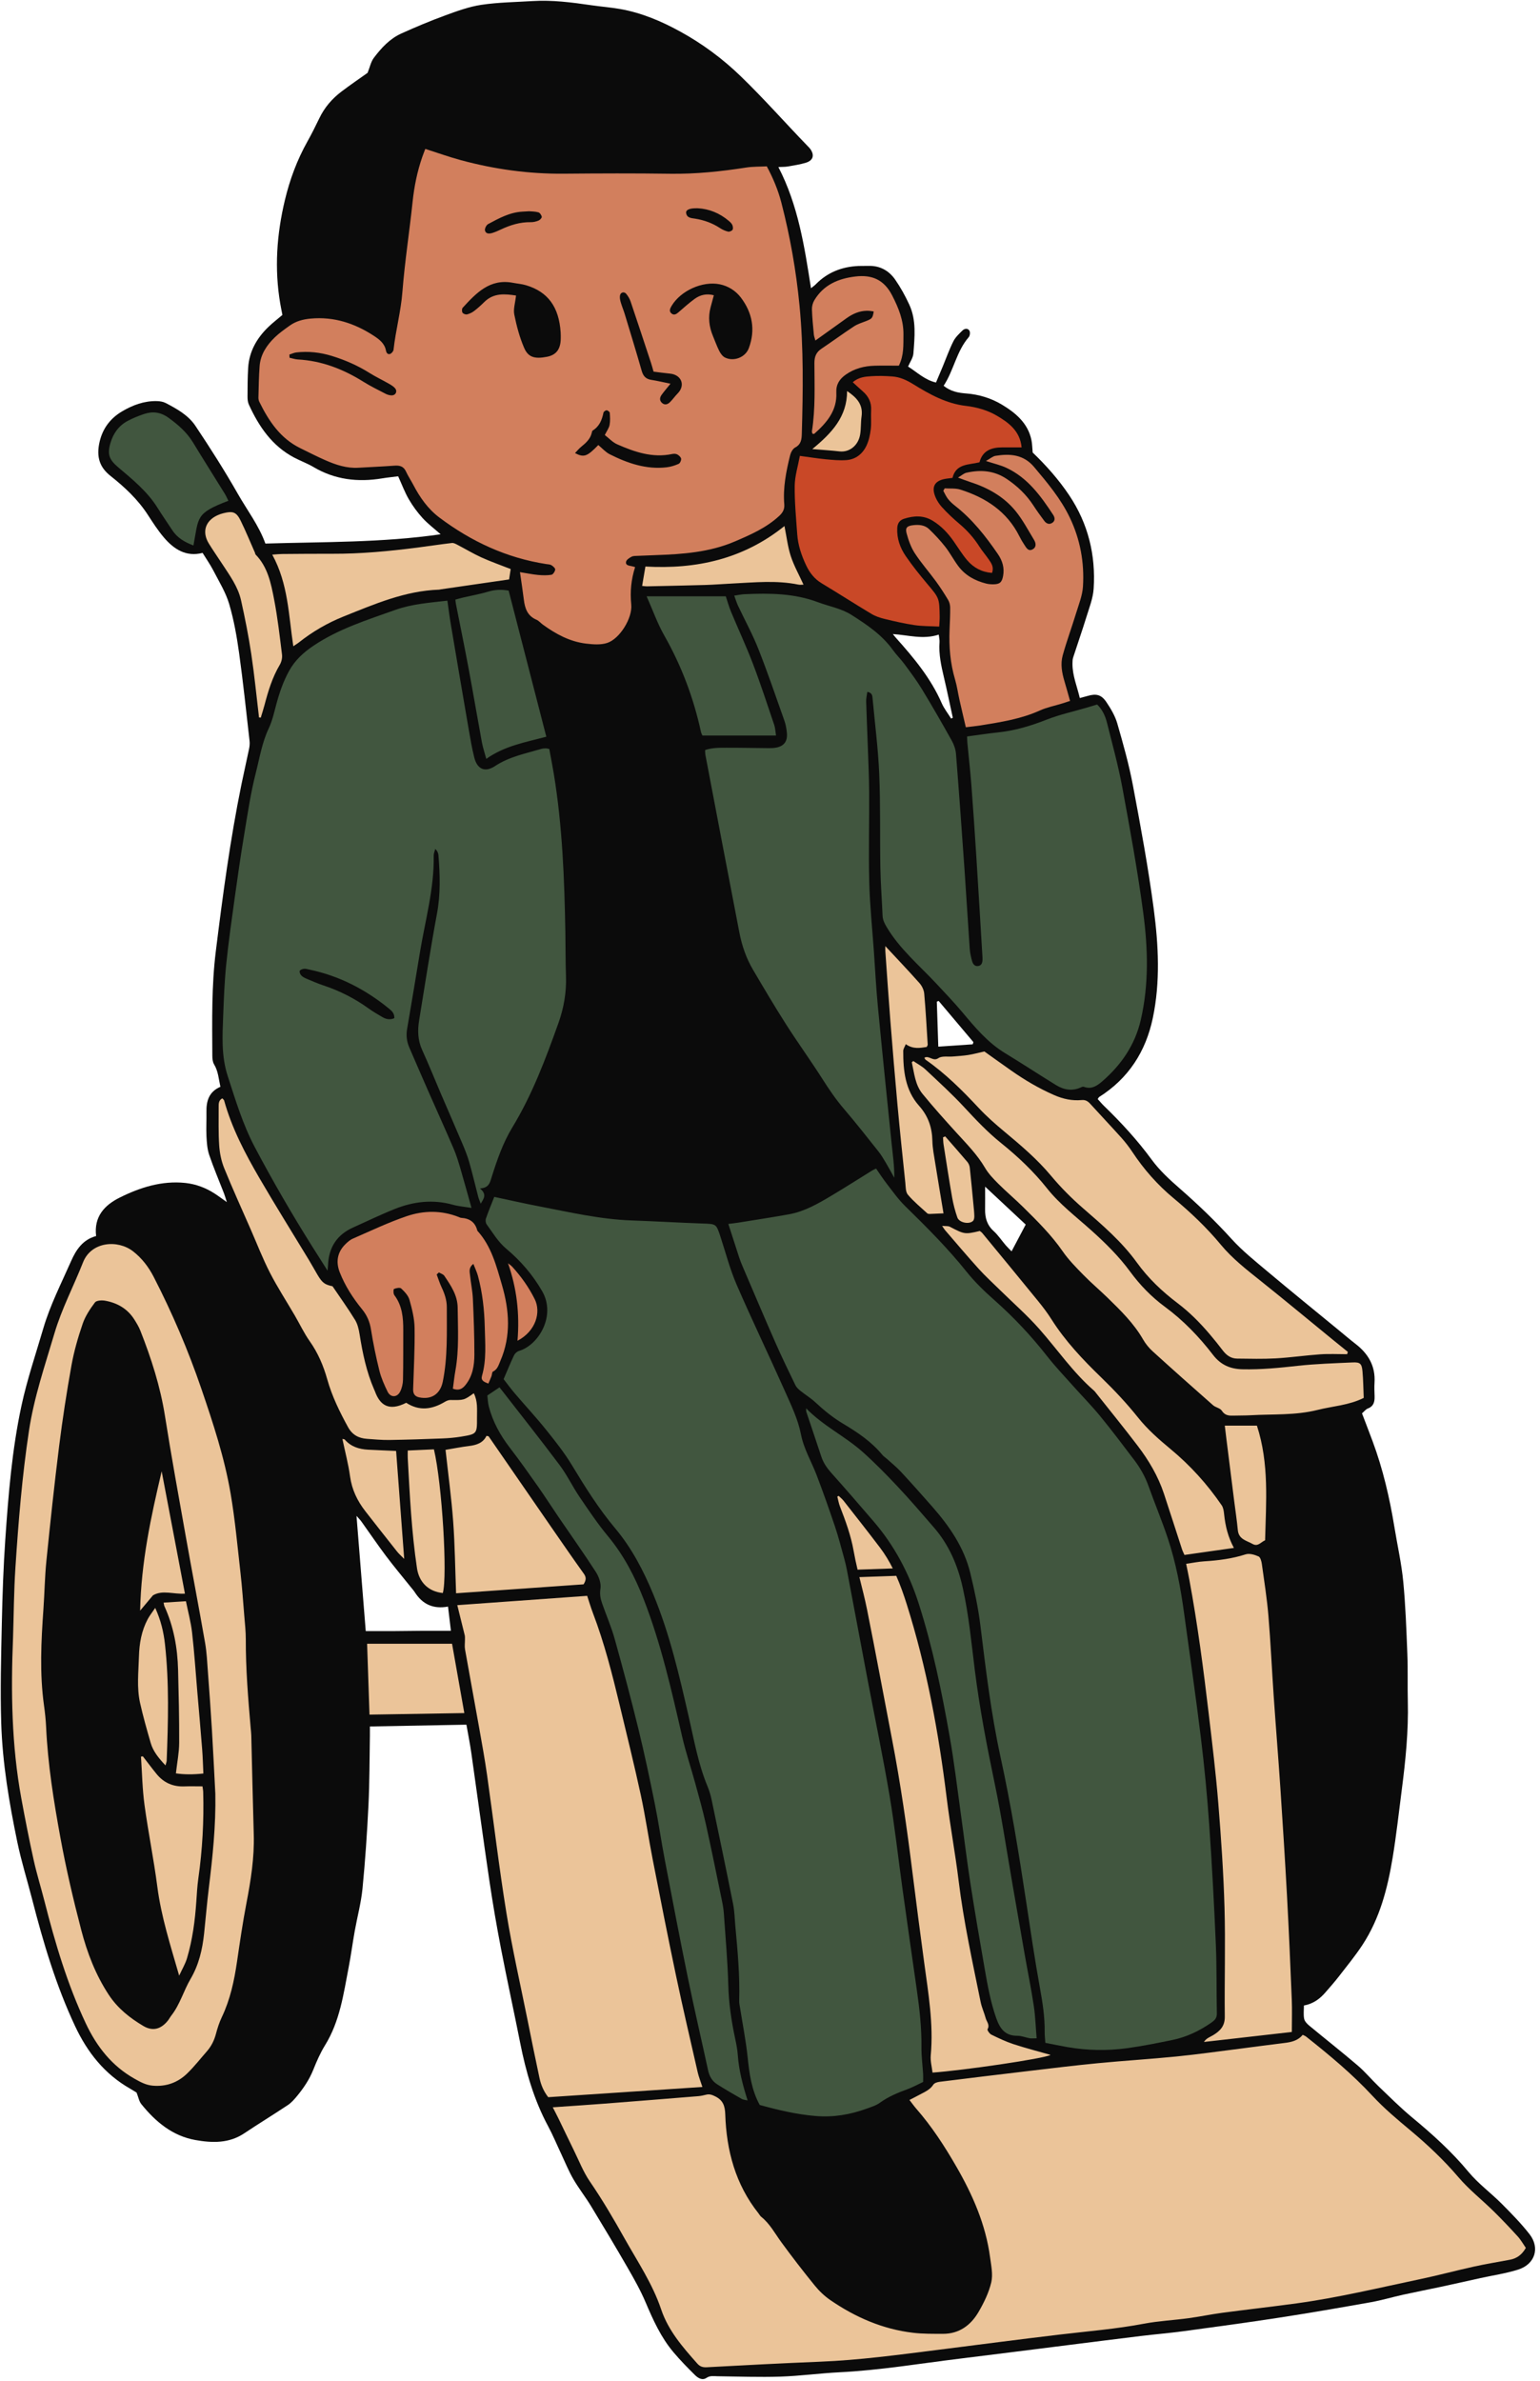
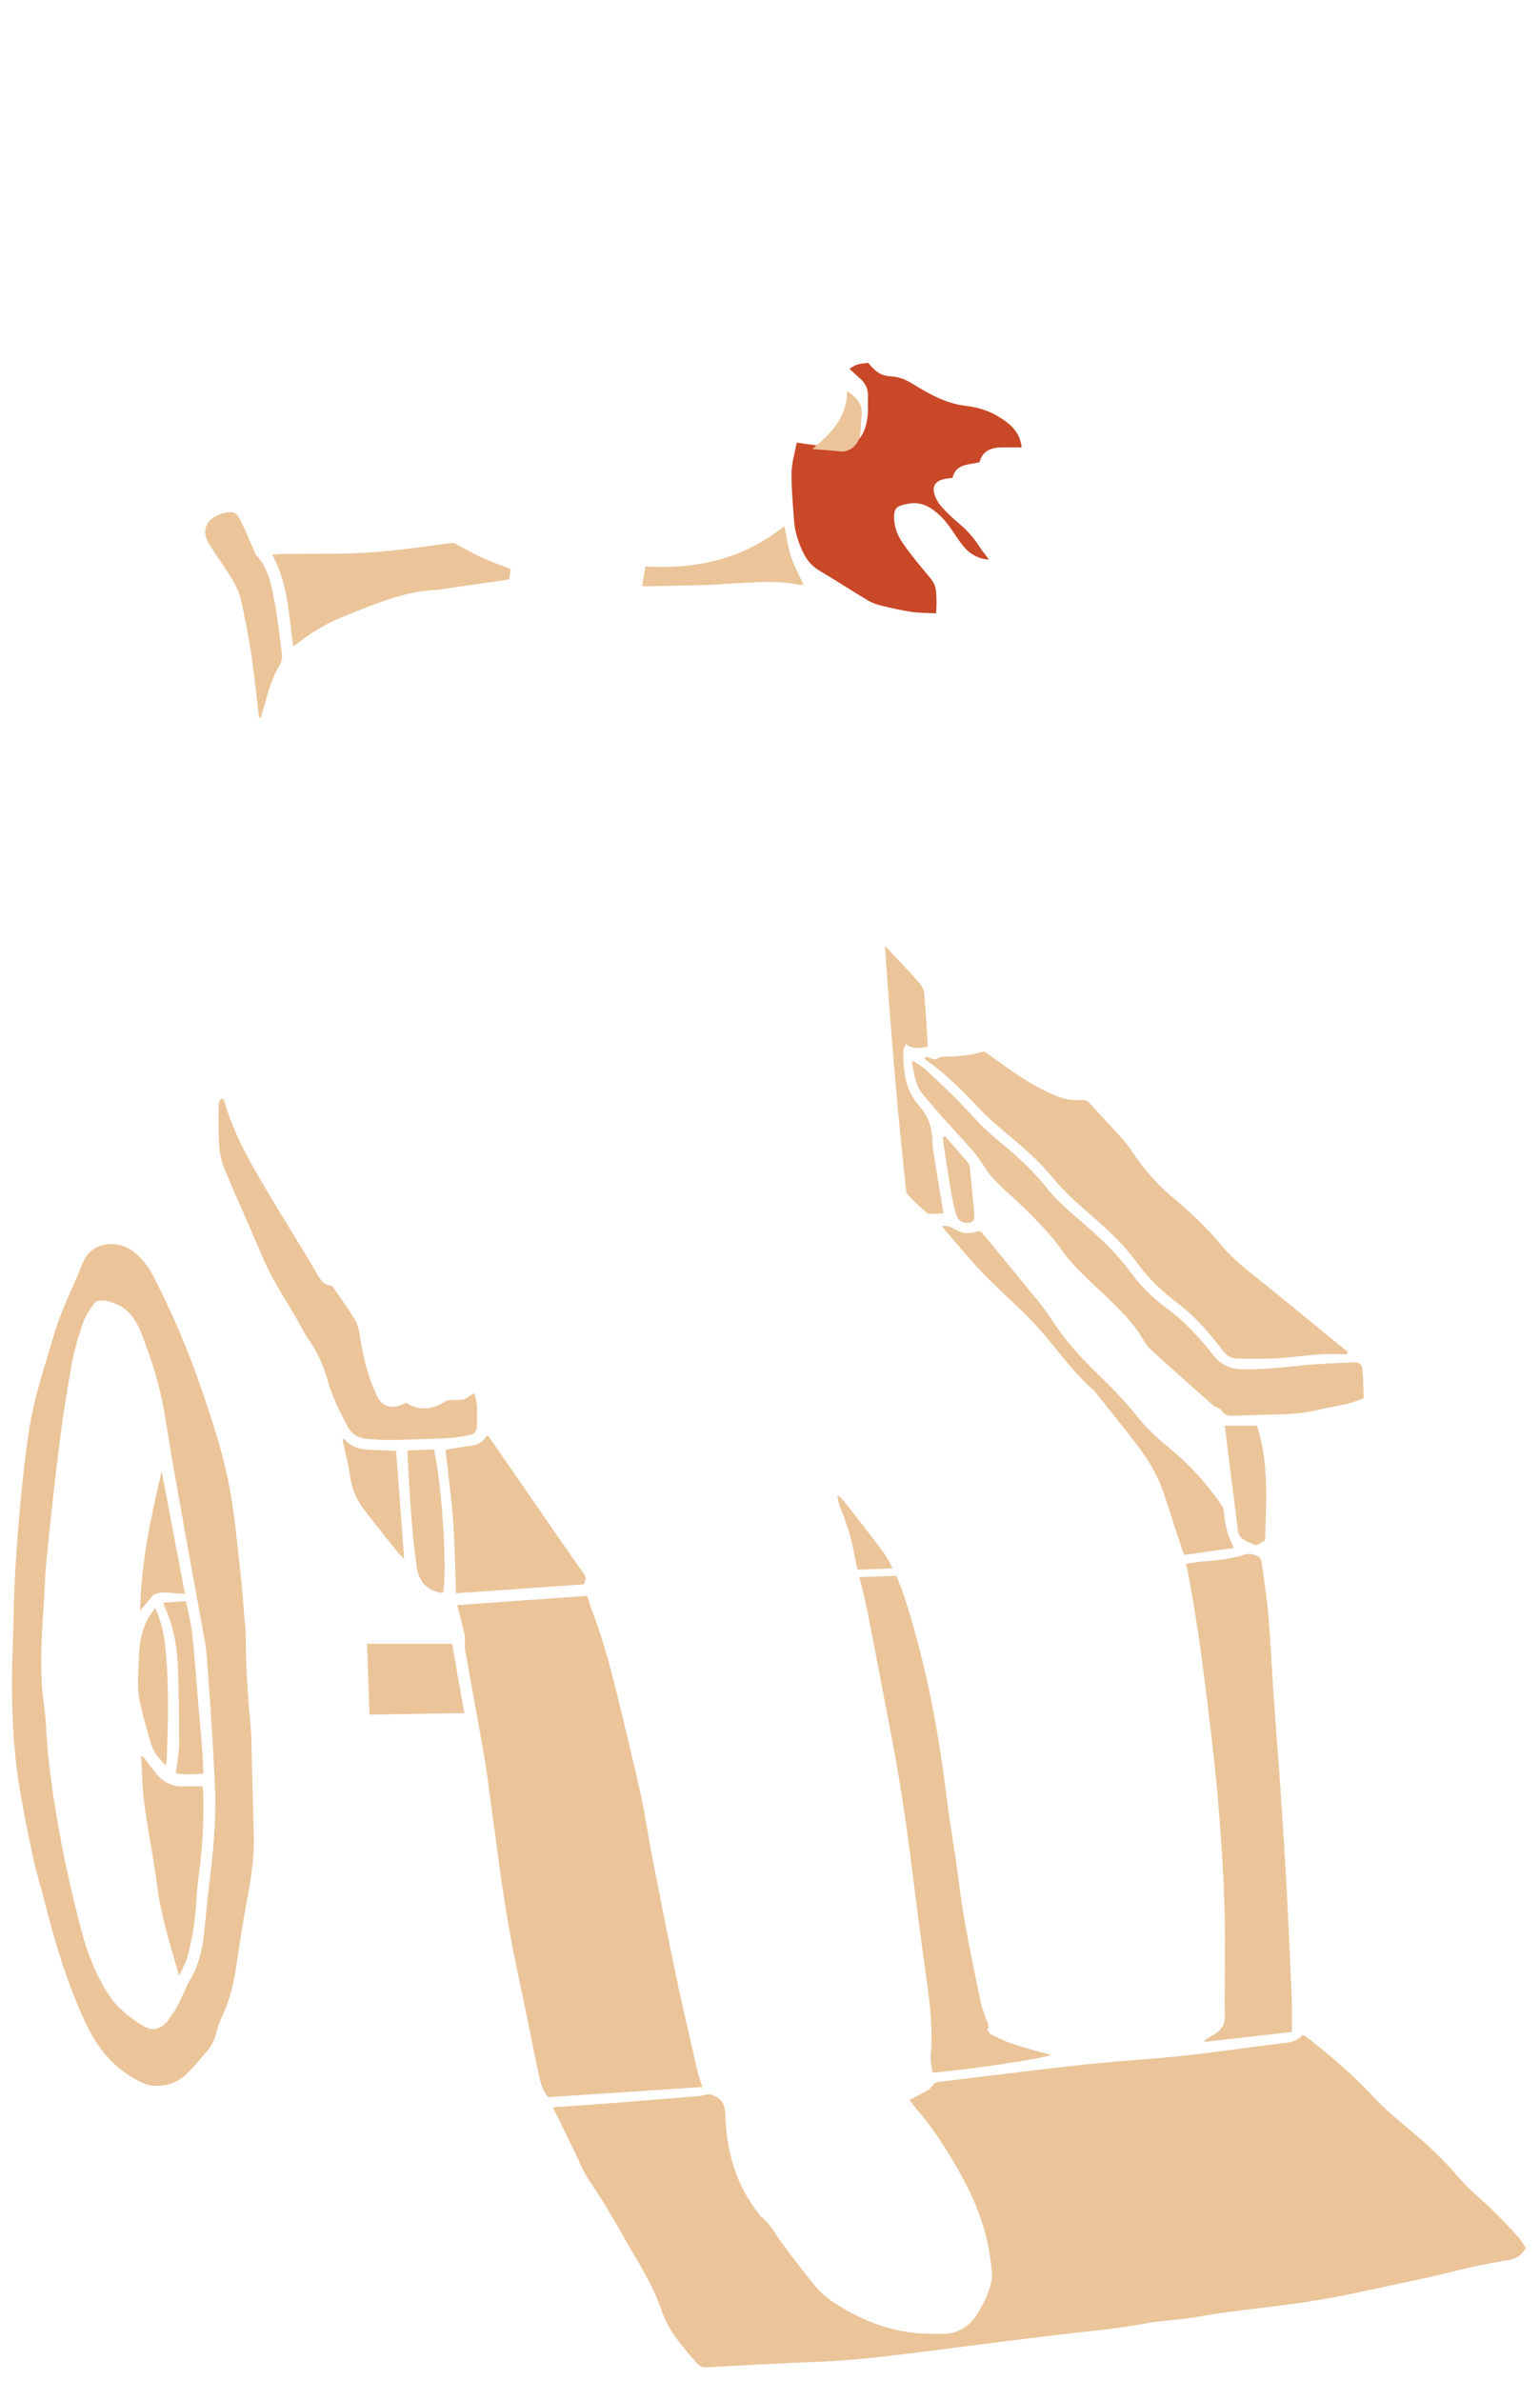
<svg xmlns="http://www.w3.org/2000/svg" height="633.8" preserveAspectRatio="xMidYMid meet" version="1.0" viewBox="-0.2 -0.2 410.2 633.8" width="410.2" zoomAndPan="magnify">
  <g id="change1_1">
-     <path d="M407.211,594.559c-2.249-2.885-4.841-5.52-7.429-8.117c-2.873-2.884-6.233-5.336-8.813-8.448 c-4.475-5.397-9.599-10.023-14.968-14.465c-3.13-2.59-6.016-5.481-8.959-8.292c-1.906-1.82-3.598-3.879-5.596-5.584 c-4.252-3.629-8.654-7.081-12.958-10.649c-0.565-0.468-1.187-1.14-1.314-1.806c-0.216-1.133-0.059-2.337-0.059-3.513 c2.479-0.454,4.244-1.77,5.738-3.5c1.202-1.391,2.428-2.765,3.552-4.218c2.149-2.777,4.39-5.501,6.312-8.431 c4.607-7.026,6.676-15.002,8.024-23.161c0.989-5.987,1.649-12.029,2.431-18.05c1.02-7.852,1.816-15.717,1.619-23.656 c-0.103-4.155,0.042-8.318-0.122-12.469c-0.255-6.465-0.476-12.943-1.098-19.378c-0.467-4.837-1.556-9.614-2.341-14.422 c-1.277-7.823-3.062-15.516-5.832-22.959c-0.916-2.461-1.866-4.91-2.814-7.4c0.587-0.5,1.002-1.074,1.556-1.286 c1.585-0.608,1.842-1.827,1.796-3.284c-0.038-1.198-0.094-2.402-0.018-3.596c0.281-4.401-1.646-7.686-5.027-10.296 c-1.516-1.171-2.973-2.419-4.453-3.635c-6.356-5.222-12.751-10.399-19.052-15.688c-3.297-2.768-6.695-5.492-9.573-8.666 c-4.363-4.812-9.022-9.261-13.908-13.522c-2.636-2.299-5.27-4.736-7.324-7.537c-3.804-5.187-8.109-9.869-12.711-14.319 c-0.61-0.59-1.151-1.251-1.684-1.835c0.216-0.308,0.278-0.48,0.399-0.556c7.793-4.928,12.396-12.078,14.272-20.98 c2.036-9.665,1.528-19.452,0.249-29.115c-1.456-10.999-3.48-21.931-5.538-32.839c-1.048-5.558-2.588-11.036-4.159-16.477 c-0.584-2.022-1.726-3.947-2.914-5.714c-1.348-2.005-2.726-2.295-5.003-1.632c-0.6,0.175-1.205,0.328-2.072,0.563 c-0.728-3.111-1.976-5.976-1.954-9.145c0.004-0.554,0.013-1.138,0.18-1.657c1.15-3.569,2.401-7.107,3.503-10.691 c0.773-2.511,1.79-5.051,1.957-7.626c0.579-8.938-1.453-17.283-6.479-24.815c-2.85-4.271-6.249-8.061-9.76-11.426 c-0.119-1.267-0.12-2.308-0.326-3.307c-0.936-4.542-4.258-7.277-7.887-9.454c-2.848-1.708-6.111-2.711-9.527-2.967 c-2.053-0.154-4.083-0.513-5.981-2.038c2.717-4.119,3.41-9.166,6.692-12.952c0.318-0.367,0.424-1.266,0.197-1.681 c-0.431-0.788-1.319-0.62-1.859-0.097c-0.904,0.877-1.883,1.792-2.437,2.89c-1.074,2.132-1.871,4.403-2.79,6.613 c-0.605,1.454-1.223,2.903-1.837,4.358c-3.024-0.701-5.004-2.732-7.438-4.251c0.499-1.175,1.333-2.309,1.423-3.499 c0.329-4.372,0.824-8.83-1.097-12.988c-1.067-2.309-2.309-4.574-3.759-6.658c-1.678-2.412-4.092-3.759-7.158-3.653 c-0.878,0.031-1.759-0.018-2.637,0.021c-4.404,0.196-8.249,1.697-11.371,4.891c-0.343,0.351-0.763,0.628-1.259,1.03 c-1.746-11.191-3.428-22.121-8.688-32.26c1.046-0.054,1.773-0.019,2.472-0.142c1.646-0.289,3.32-0.519,4.905-1.02 c1.952-0.616,2.299-2.078,1.06-3.731c-0.19-0.254-0.43-0.471-0.652-0.701c-5.938-6.143-11.587-12.549-17.74-18.506 c-4.889-4.734-10.244-8.692-16.119-11.926c-5.03-2.769-10.352-5.038-16.081-6.04c-2.515-0.44-5.072-0.63-7.6-0.996 c-5.221-0.756-10.445-1.448-15.739-1.118c-4.541,0.283-9.12,0.329-13.605,0.998c-3.28,0.489-6.492,1.666-9.632,2.815 c-3.963,1.45-7.865,3.086-11.712,4.824c-3.055,1.38-5.314,3.835-7.294,6.455c-0.81,1.073-1.089,2.548-1.677,4.009 c-2.156,1.537-4.595,3.199-6.947,4.977c-2.518,1.902-4.535,4.249-5.917,7.127c-1.002,2.088-2.039,4.164-3.171,6.183 c-2.755,4.914-4.685,10.115-5.997,15.598c-2.184,9.127-2.824,18.289-1.235,27.568c0.173,1.008,0.383,2.01,0.573,3.001 c-1.296,1.101-2.564,2.072-3.709,3.172c-3.099,2.977-5.143,6.528-5.413,10.9c-0.157,2.55-0.159,5.112-0.169,7.668 c-0.003,0.707,0.064,1.482,0.351,2.111c2.671,5.849,6.181,11.011,12.06,14.116c1.693,0.894,3.52,1.55,5.163,2.523 c5.713,3.384,11.83,4.08,18.263,3.021c1.471-0.242,2.958-0.388,4.286-0.558c1.01,2.214,1.76,4.255,2.835,6.106 c1.036,1.783,2.281,3.487,3.67,5.01c1.394,1.528,3.08,2.788,4.81,4.318c-15.628,2.263-31.037,1.997-46.681,2.474 c-1.722-4.809-4.845-8.861-7.354-13.266c-3.514-6.171-7.342-12.177-11.291-18.082c-1.887-2.821-4.927-4.518-7.92-6.072 c-0.675-0.351-1.526-0.481-2.301-0.502c-3.379-0.092-6.423,1.038-9.293,2.723c-3.128,1.836-5.159,4.547-5.985,8.041 c-1.001,4.235,0.12,6.958,2.9,9.158c3.747,2.965,7.267,6.245,9.915,10.329c1.346,2.076,2.697,4.177,4.296,6.054 c2.687,3.155,5.932,5.231,10.307,4.103c0.994,1.615,2.056,3.127,2.897,4.754c1.498,2.9,3.269,5.749,4.181,8.839 c1.262,4.271,2.041,8.717,2.656,13.139c1.079,7.751,1.886,15.54,2.775,23.317c0.08,0.698,0.009,1.44-0.134,2.132 c-0.644,3.128-1.369,6.24-2.01,9.368c-3.013,14.725-4.999,29.613-6.846,44.516c-1.143,9.22-0.977,18.508-0.928,27.78 c0.004,0.779,0.082,1.677,0.468,2.312c1.122,1.845,1.216,3.9,1.686,5.968c-3.064,1.319-3.777,3.796-3.718,6.719 c0.044,2.157-0.104,4.321,0.007,6.474c0.085,1.658,0.199,3.383,0.725,4.934c1.176,3.466,2.622,6.841,3.945,10.257 c0.228,0.588,0.394,1.199,0.756,2.316c-1.436-1.011-2.325-1.685-3.26-2.286c-2.385-1.535-5.013-2.522-7.813-2.815 c-6.257-0.653-12.059,1.196-17.527,3.927c-3.971,1.984-6.853,5.037-6.221,10.203c-3.542,0.961-5.325,3.622-6.687,6.718 c-2.604,5.918-5.572,11.688-7.398,17.922c-1.998,6.82-4.303,13.58-5.796,20.513c-2.527,11.732-3.491,23.707-4.315,35.665 c-0.505,7.332-0.758,14.686-0.916,22.035c-0.193,8.948-0.443,17.91-0.165,26.851c0.331,10.639,2.114,21.145,4.27,31.556 c1.067,5.154,2.652,10.199,3.965,15.303c2.969,11.542,6.347,22.932,11.436,33.766c3.286,6.997,7.849,12.761,14.63,16.63 c0.691,0.394,1.36,0.828,1.755,1.07c0.481,1.212,0.654,2.31,1.258,3.06c3.793,4.709,8.313,8.489,14.448,9.573 c4.439,0.785,8.895,0.918,12.946-1.783c3.849-2.567,7.8-4.982,11.652-7.545c0.912-0.607,1.679-1.479,2.387-2.334 c1.789-2.158,3.337-4.458,4.392-7.101c0.886-2.22,1.859-4.446,3.112-6.472c3.941-6.371,4.918-13.606,6.291-20.729 c0.619-3.21,1.043-6.457,1.619-9.675c0.674-3.768,1.696-7.496,2.068-11.291c0.726-7.391,1.228-14.81,1.59-22.229 c0.301-6.141,0.27-12.299,0.381-18.45c0.015-0.849,0.002-1.698,0.002-2.492c8.755-0.161,17.17-0.317,25.708-0.474 c0.46,2.631,0.95,5.05,1.298,7.489c1.614,11.31,3.129,22.634,4.802,33.934c0.9,6.08,1.943,12.143,3.107,18.178 c1.618,8.389,3.458,16.735,5.116,25.116c1.526,7.715,3.686,15.194,7.435,22.164c1.284,2.387,2.323,4.906,3.481,7.362 c1.055,2.238,1.98,4.552,3.216,6.686c1.437,2.482,3.232,4.755,4.724,7.208c3.321,5.459,6.603,10.943,9.794,16.479 c1.71,2.967,3.402,5.975,4.739,9.119c2.009,4.726,4.104,9.379,7.443,13.327c1.798,2.127,3.752,4.13,5.738,6.085 c0.784,0.772,1.923,1.495,3.024,0.752c0.998-0.674,1.947-0.458,2.963-0.446c5.59,0.064,11.185,0.279,16.768,0.096 c5.264-0.172,10.509-0.898,15.773-1.159c10.712-0.533,21.275-2.312,31.895-3.612c9.588-1.173,19.17-2.397,28.754-3.598 c6.574-0.824,13.146-1.665,19.724-2.463c3.723-0.451,7.466-0.753,11.182-1.255c8.544-1.156,17.089-2.31,25.61-3.623 c8.124-1.252,16.226-2.654,24.32-4.094c2.902-0.516,5.741-1.372,8.624-2.007c3.35-0.737,6.719-1.383,10.073-2.102 c3.507-0.752,7.005-1.547,10.508-2.318c3.345-0.736,6.767-1.228,10.02-2.253C408.654,602.581,410.064,598.219,407.211,594.559z M269.247,332.915c-0.588-0.604-1.089-1.067-1.531-1.582c-1.092-1.275-2.031-2.711-3.262-3.828c-1.754-1.593-2.293-3.52-2.261-5.753 c0.026-1.878,0.005-3.756,0.005-6.057c3.762,3.513,7.289,6.806,10.813,10.096C271.668,328.332,270.52,330.505,269.247,332.915z M258.892,277.808c-2.971,0.199-5.943,0.398-9.167,0.613c-0.136-4.178-0.263-8.072-0.39-11.967c0.16-0.067,0.32-0.133,0.481-0.2 c3.089,3.657,6.178,7.314,9.267,10.972C259.019,277.42,258.955,277.614,258.892,277.808z M249.847,168.743 c0.091,0.806,0.255,1.412,0.21,2.002c-0.244,3.233,0.454,6.332,1.188,9.442c0.837,3.547,1.569,7.12,2.347,10.681 c-0.148,0.074-0.296,0.149-0.444,0.223c-0.849-1.366-1.877-2.653-2.515-4.111c-2.889-6.611-7.413-12.05-12.158-17.345 c-0.3-0.335-0.572-0.694-0.857-1.042C241.722,168.85,245.652,170.116,249.847,168.743z M232.279,83.87 c0.096-0.288,0.168-0.654,0.251-1.143l0,0C232.447,83.216,232.375,83.583,232.279,83.87z M94.76,403.338 c0.524,0.601,0.96,1.026,1.31,1.513c2.183,3.047,4.284,6.156,6.536,9.151c2.099,2.793,4.353,5.47,6.537,8.2 c0.397,0.496,0.828,0.972,1.171,1.504c2.023,3.13,4.818,4.508,8.823,3.78c0.258,2.156,0.492,4.115,0.77,6.441 c-2.59,0-5.01-0.011-7.43,0.003c-2.552,0.014-5.105,0.063-7.657,0.077c-2.461,0.014-4.921,0.003-7.599,0.003 C96.407,423.858,95.594,413.733,94.76,403.338z" fill="#0b0b0b" />
-   </g>
+     </g>
  <g id="change2_1">
-     <path d="M237.437,100.014c2.068,0.147,3.802,0.943,5.658,2.089c4.307,2.658,8.755,5.154,14.043,5.756 c2.789,0.317,5.73,1.159,8.13,2.57c3.087,1.815,6.229,4.024,6.653,8.469c-1.771,0-3.484-0.007-5.196,0.002 c-2.867,0.015-5.215,0.848-6.026,3.971c-2.845,0.706-6.258,0.292-7.191,4.152c-0.856,0.122-1.65,0.168-2.409,0.354 c-2.107,0.517-3.021,1.802-2.426,3.897c0.355,1.25,1.098,2.494,1.97,3.47c1.484,1.662,3.145,3.185,4.847,4.63 c2.032,1.726,3.75,3.68,5.18,5.926c0.77,1.209,1.725,2.299,2.536,3.484c0.662,0.969,1.391,1.959,0.839,3.529 c-2.709-0.191-4.902-1.37-6.597-3.343c-1.346-1.566-2.425-3.363-3.615-5.061c-1.527-2.178-3.299-4.083-5.604-5.484 c-2.47-1.501-5.01-1.358-7.611-0.53c-1.199,0.382-1.762,1.211-1.825,2.502c-0.133,2.764,0.76,5.246,2.264,7.438 c1.758,2.562,3.714,4.999,5.716,7.379c3.189,3.79,3.241,3.751,3.322,8.726c0.012,0.772-0.067,1.546-0.121,2.661 c-2.314-0.122-4.459-0.078-6.553-0.385c-2.676-0.392-5.324-1.006-7.955-1.644c-1.224-0.296-2.477-0.709-3.549-1.35 c-4.449-2.663-8.809-5.473-13.254-8.144c-1.944-1.168-3.212-2.824-4.151-4.813c-1.237-2.619-2.154-5.341-2.358-8.24 c-0.303-4.298-0.724-8.606-0.673-12.905c0.03-2.586,0.86-5.163,1.371-7.962c2.435,0.326,4.654,0.686,6.886,0.902 c1.822,0.176,3.672,0.348,5.489,0.221c2.504-0.175,4.34-1.654,5.38-3.863c0.63-1.339,0.956-2.877,1.132-4.359 c0.197-1.656,0.005-3.354,0.1-5.027c0.119-2.092-0.686-3.714-2.224-5.054c-0.888-0.773-1.745-1.58-2.671-2.422 c1.63-1.411,3.351-1.495,4.99-1.611C233.756,99.818,235.607,99.884,237.437,100.014z" fill="#c94827" />
+     <path d="M237.437,100.014c2.068,0.147,3.802,0.943,5.658,2.089c4.307,2.658,8.755,5.154,14.043,5.756 c2.789,0.317,5.73,1.159,8.13,2.57c3.087,1.815,6.229,4.024,6.653,8.469c-1.771,0-3.484-0.007-5.196,0.002 c-2.867,0.015-5.215,0.848-6.026,3.971c-2.845,0.706-6.258,0.292-7.191,4.152c-0.856,0.122-1.65,0.168-2.409,0.354 c-2.107,0.517-3.021,1.802-2.426,3.897c0.355,1.25,1.098,2.494,1.97,3.47c1.484,1.662,3.145,3.185,4.847,4.63 c2.032,1.726,3.75,3.68,5.18,5.926c0.77,1.209,1.725,2.299,2.536,3.484c-2.709-0.191-4.902-1.37-6.597-3.343c-1.346-1.566-2.425-3.363-3.615-5.061c-1.527-2.178-3.299-4.083-5.604-5.484 c-2.47-1.501-5.01-1.358-7.611-0.53c-1.199,0.382-1.762,1.211-1.825,2.502c-0.133,2.764,0.76,5.246,2.264,7.438 c1.758,2.562,3.714,4.999,5.716,7.379c3.189,3.79,3.241,3.751,3.322,8.726c0.012,0.772-0.067,1.546-0.121,2.661 c-2.314-0.122-4.459-0.078-6.553-0.385c-2.676-0.392-5.324-1.006-7.955-1.644c-1.224-0.296-2.477-0.709-3.549-1.35 c-4.449-2.663-8.809-5.473-13.254-8.144c-1.944-1.168-3.212-2.824-4.151-4.813c-1.237-2.619-2.154-5.341-2.358-8.24 c-0.303-4.298-0.724-8.606-0.673-12.905c0.03-2.586,0.86-5.163,1.371-7.962c2.435,0.326,4.654,0.686,6.886,0.902 c1.822,0.176,3.672,0.348,5.489,0.221c2.504-0.175,4.34-1.654,5.38-3.863c0.63-1.339,0.956-2.877,1.132-4.359 c0.197-1.656,0.005-3.354,0.1-5.027c0.119-2.092-0.686-3.714-2.224-5.054c-0.888-0.773-1.745-1.58-2.671-2.422 c1.63-1.411,3.351-1.495,4.99-1.611C233.756,99.818,235.607,99.884,237.437,100.014z" fill="#c94827" />
  </g>
  <g id="change3_1">
-     <path d="M284.14,544.758c-1.943-0.334-3.872-0.746-5.901-1.14c-0.073-1.152-0.182-2.016-0.172-2.879 c0.046-3.933-0.547-7.772-1.25-11.64c-1.399-7.696-2.529-15.441-3.703-23.177c-1.953-12.871-4.034-25.71-6.818-38.443 c-2.526-11.552-3.92-23.308-5.366-35.047c-0.574-4.663-1.568-9.295-2.678-13.866c-1.662-6.846-5.573-12.49-10.152-17.701 c-2.742-3.121-5.507-6.223-8.331-9.269c-1.135-1.224-2.452-2.278-3.693-3.403c-0.413-0.374-0.908-0.675-1.257-1.099 c-2.896-3.516-6.622-6.009-10.463-8.301c-2.704-1.613-5.092-3.555-7.378-5.688c-1.212-1.13-2.663-1.999-3.959-3.044 c-0.527-0.425-1.073-0.935-1.361-1.528c-1.811-3.737-3.626-7.476-5.3-11.276c-2.961-6.723-5.824-13.489-8.719-20.241 c-0.346-0.807-0.673-1.625-0.947-2.459c-0.944-2.87-1.861-5.749-2.889-8.936c0.883-0.113,1.793-0.204,2.695-0.349 c4.489-0.724,8.985-1.408,13.46-2.213c4.165-0.749,7.776-2.858,11.346-4.982c3.636-2.163,7.199-4.448,10.798-6.674 c0.263-0.163,0.555-0.277,1.054-0.521c0.967,1.382,1.865,2.784,2.884,4.093c1.563,2.008,3.042,4.122,4.851,5.89 c5.715,5.59,11.359,11.22,16.368,17.483c2.179,2.725,4.734,5.195,7.356,7.51c5.173,4.567,9.855,9.554,14.109,14.984 c2.16,2.757,4.589,5.305,6.924,7.924c2.39,2.68,4.921,5.242,7.194,8.016c3.138,3.83,6.124,7.786,9.112,11.735 c1.591,2.103,2.875,4.383,3.773,6.896c1.664,4.657,3.581,9.227,5.14,13.918c2.143,6.448,3.401,13.115,4.319,19.844 c1.511,11.079,3.127,22.144,4.484,33.242c0.94,7.689,1.678,15.411,2.219,23.138c0.742,10.598,1.304,21.212,1.763,31.826 c0.266,6.146,0.146,12.307,0.274,18.46c0.026,1.273-0.702,1.873-1.565,2.469c-3.122,2.154-6.505,3.771-10.223,4.537 c-4.062,0.838-8.138,1.664-12.245,2.215C294.646,545.765,289.373,545.658,284.14,544.758z M252.761,462.098 c1.195,6.761,1.996,13.592,2.947,20.395c0.874,6.251,1.618,12.521,2.584,18.757c1.186,7.654,2.51,15.287,3.839,22.917 c0.753,4.324,1.541,8.632,3.005,12.812c0.996,2.842,2.345,4.782,5.656,4.763c1.091-0.006,2.179,0.468,3.28,0.656 c0.507,0.087,1.041,0.015,1.851,0.015c-0.251-2.982-0.339-5.856-0.766-8.678c-0.691-4.573-1.619-9.109-2.421-13.666 c-1.067-6.057-2.107-12.119-3.162-18.178c-1.589-9.127-2.944-18.303-4.837-27.367c-2.075-9.938-3.993-19.888-5.262-29.962 c-0.928-7.368-1.606-14.769-3.225-22.043c-1.326-5.957-3.641-11.402-7.648-16.043c-3.184-3.687-6.365-7.383-9.698-10.932 c-2.996-3.19-6.075-6.326-9.34-9.237c-4.691-4.182-10.515-6.919-15.044-11.612c0.027,0.426-0.016,0.742,0.074,1.013 c1.313,3.94,2.67,7.865,3.959,11.813c0.559,1.713,1.528,3.1,2.726,4.437c3.784,4.221,7.483,8.518,11.183,12.813 c5.552,6.444,9.436,13.777,12.04,21.884C248.228,438.253,250.648,450.142,252.761,462.098z M160.168,426.598 c1.1,3.166,2.457,6.255,3.356,9.474c2.233,7.995,4.374,16.019,6.348,24.082c1.614,6.589,3.01,13.235,4.357,19.885 c0.999,4.929,1.701,9.916,2.646,14.857c2.009,10.506,4.015,21.014,6.166,31.491c1.684,8.206,3.601,16.363,5.369,24.552 c0.341,1.58,1.076,2.868,2.404,3.714c2.148,1.37,4.358,2.643,6.57,3.908c0.418,0.239,0.965,0.25,1.552,0.389 c-1.308-4.111-2.328-8.036-2.619-12.13c-0.101-1.425-0.379-2.846-0.68-4.247c-1.01-4.69-1.71-9.391-1.841-14.219 c-0.172-6.376-0.748-12.741-1.183-19.109c-0.076-1.111-0.258-2.223-0.483-3.316c-1.403-6.802-2.77-13.612-4.278-20.391 c-0.83-3.731-1.876-7.416-2.887-11.104c-1.138-4.152-2.528-8.242-3.488-12.433c-2.817-12.301-5.598-24.605-10.196-36.402 c-2.36-6.055-5.309-11.752-9.506-16.806c-2.747-3.308-5.163-6.903-7.583-10.468c-1.88-2.77-3.332-5.846-5.334-8.516 c-5.213-6.954-10.624-13.76-16.005-20.688c-1.144,0.765-2.055,1.375-3.243,2.17c0.125,0.999,0.142,1.963,0.376,2.872 c1.053,4.081,3.037,7.681,5.604,11.018c2.576,3.35,5.022,6.803,7.456,10.259c1.884,2.676,3.644,5.439,5.487,8.143 c3.328,4.883,6.759,9.698,9.963,14.661c0.818,1.268,1.478,3.07,1.245,4.466C159.497,424.177,159.736,425.354,160.168,426.598z M245.685,551.916c-0.146-2.39-0.473-4.78-0.444-7.167c0.06-5.137-0.514-10.205-1.242-15.271 c-1.284-8.935-2.556-17.872-3.802-26.813c-1.157-8.308-2.063-16.657-3.461-24.924c-1.73-10.235-3.866-20.402-5.804-30.602 c-1.864-9.806-3.694-19.619-5.553-29.426c-0.208-1.097-0.473-2.186-0.774-3.261c-0.773-2.768-1.481-5.561-2.398-8.282 c-1.554-4.61-3.17-9.203-4.912-13.745c-1.386-3.613-3.396-6.897-4.167-10.858c-0.766-3.936-2.593-7.707-4.247-11.42 c-4.224-9.485-8.739-18.841-12.871-28.364c-1.771-4.082-2.897-8.446-4.284-12.693c-1.151-3.526-1.133-3.451-4.764-3.576 c-6.303-0.218-12.6-0.6-18.903-0.82c-8.426-0.294-16.597-2.214-24.822-3.789c-3.904-0.748-7.782-1.634-11.783-2.481 c-0.81,2.067-1.578,3.895-2.222,5.765c-0.155,0.45-0.077,1.171,0.198,1.546c1.641,2.242,3.02,4.646,5.232,6.499 c3.808,3.189,7.02,6.908,9.545,11.28c3.781,6.548-0.959,14.39-6.173,15.92c-0.516,0.151-1.08,0.666-1.314,1.158 c-0.958,2.012-1.797,4.081-2.776,6.351c0.958,1.223,1.941,2.572,3.021,3.838c2.746,3.218,5.633,6.322,8.28,9.618 c2.447,3.048,4.903,6.137,6.916,9.474c3.515,5.826,7.127,11.57,11.503,16.783c4.423,5.269,7.529,11.255,10.145,17.558 c4.402,10.604,6.963,21.74,9.507,32.872c1.406,6.152,2.499,12.372,4.938,18.242c0.488,1.174,0.852,2.419,1.113,3.664 c1.935,9.223,3.865,18.448,5.708,27.69c0.389,1.948,0.418,3.969,0.602,5.957c0.61,6.602,1.218,13.203,1.02,19.848 c-0.019,0.63,0.143,1.268,0.242,1.899c0.68,4.336,1.544,8.653,2,13.013c0.459,4.396,1.012,8.713,3.224,12.759 c4.835,1.336,9.752,2.512,14.895,2.942c4.765,0.398,9.208-0.369,13.6-1.966c1.196-0.435,2.479-0.816,3.488-1.545 c2.236-1.615,4.704-2.654,7.265-3.584c1.478-0.537,2.869-1.313,4.279-1.972C245.691,553.183,245.724,552.548,245.685,551.916z M129.916,157.28c-2.207,0.665-4.493,1.062-6.743,1.586c-0.681,0.159-1.354,0.356-2.08,0.549c0.053,0.455,0.069,0.765,0.129,1.067 c1.125,5.717,2.302,11.425,3.373,17.152c1.233,6.592,2.354,13.205,3.57,19.8c0.253,1.37,0.711,2.701,1.163,4.38 c4.901-3.467,10.36-4.402,15.992-5.893c-3.369-13.057-6.691-25.934-10.035-38.893C133.499,156.704,131.738,156.731,129.916,157.28z M172.039,158.545c1.634,3.676,2.882,7.233,4.714,10.457c4.577,8.052,7.785,16.579,9.751,25.604 c0.095,0.437,0.331,0.843,0.393,0.998c6.582,0,12.931,0,19.607,0c-0.184-1.142-0.203-2.01-0.469-2.794 c-1.846-5.435-3.619-10.901-5.662-16.262c-1.786-4.686-3.915-9.241-5.845-13.874c-0.543-1.304-0.916-2.679-1.403-4.128 C186.172,158.545,179.329,158.545,172.039,158.545z M265.711,194.765c-2.752,0.287-5.489,0.713-8.318,1.087 c0.034,0.715,0.038,1.264,0.09,1.808c0.354,3.739,0.78,7.472,1.066,11.216c0.488,6.374,0.916,12.754,1.322,19.134 c0.559,8.769,1.074,17.54,1.607,26.311c0.019,0.319,0.036,0.639,0.027,0.958c-0.02,0.769-0.226,1.492-1.066,1.667 c-0.988,0.206-1.493-0.508-1.714-1.303c-0.297-1.071-0.547-2.179-0.624-3.284c-0.489-7.011-0.895-14.028-1.386-21.039 c-0.72-10.283-1.458-20.566-2.274-30.842c-0.097-1.217-0.551-2.492-1.152-3.566c-2.573-4.599-5.199-9.171-7.936-13.673 c-1.404-2.309-3.044-4.479-4.649-6.659c-0.946-1.285-2.112-2.409-3.04-3.706c-2.907-4.063-6.933-6.761-11.061-9.382 c-2.755-1.749-5.93-2.25-8.895-3.368c-6.381-2.407-12.966-2.441-19.61-2.14c-0.846,0.038-1.685,0.228-2.723,0.375 c0.395,1.067,0.64,1.909,1.009,2.692c1.801,3.828,3.855,7.552,5.406,11.477c2.494,6.308,4.683,12.738,6.948,19.135 c0.368,1.041,0.562,2.169,0.664,3.273c0.214,2.313-0.884,3.628-3.187,3.939c-0.631,0.085-1.276,0.09-1.914,0.084 c-3.675-0.032-7.349-0.114-11.024-0.104c-1.876,0.005-3.78-0.031-5.669,0.617c0.032,0.513,0.013,0.911,0.086,1.292 c3.006,15.769,5.995,31.541,9.052,47.3c0.672,3.462,1.812,6.809,3.612,9.863c2.879,4.886,5.763,9.773,8.815,14.552 c3.135,4.91,6.561,9.635,9.688,14.549c1.763,2.771,3.586,5.454,5.728,7.956c3.166,3.699,6.176,7.534,9.205,11.348 c0.777,0.979,1.41,2.078,2.052,3.156c0.752,1.262,1.441,2.562,2.158,3.846c0.042-3.182-0.407-6.169-0.716-9.171 c-1.25-12.16-2.497-24.321-3.661-36.489c-0.464-4.85-0.713-9.721-1.055-14.583c-0.432-6.136-1.075-12.266-1.233-18.409 c-0.205-7.988,0.021-15.986-0.026-23.979c-0.024-4.154-0.226-8.307-0.369-12.459c-0.135-3.911-0.321-7.82-0.429-11.731 c-0.023-0.827,0.197-1.66,0.309-2.53c1.361,0.226,1.34,1.103,1.411,1.869c0.62,6.682,1.484,13.354,1.764,20.051 c0.348,8.301,0.154,16.624,0.302,24.936c0.076,4.232,0.408,8.459,0.583,12.689c0.048,1.165,0.51,2.086,1.101,3.078 c3.481,5.837,8.657,10.159,13.216,15.034c2.343,2.506,4.717,4.99,6.922,7.614c3.398,4.044,6.757,8.082,11.358,10.881 c4.567,2.778,9.039,5.712,13.591,8.515c2.142,1.319,4.431,1.703,6.813,0.544c0.19-0.093,0.475-0.134,0.665-0.063 c1.96,0.731,3.474-0.286,4.793-1.423c5.087-4.383,8.766-9.717,10.304-16.335c2.203-9.479,1.939-19.096,0.668-28.608 c-1.491-11.156-3.518-22.248-5.566-33.32c-1.073-5.8-2.65-11.509-4.084-17.238c-0.463-1.85-1.277-3.585-2.629-4.859 c-1.058,0.317-1.969,0.596-2.884,0.864c-3.518,1.031-7.133,1.813-10.531,3.149C274.426,193.009,270.198,194.297,265.711,194.765z M73.453,187.093c0.818-3.017,1.828-5.931,3.349-8.691c1.556-2.824,3.794-4.879,6.415-6.649c6.71-4.533,14.349-6.906,21.867-9.588 c4.422-1.577,9.031-1.906,13.885-2.464c0.309,2.152,0.568,4.26,0.921,6.352c1.566,9.293,3.147,18.583,4.751,27.869 c0.434,2.515,0.859,5.041,1.482,7.513c0.793,3.144,2.84,4.08,5.547,2.292c3.777-2.494,8.09-3.321,12.287-4.557 c0.378-0.111,0.789-0.129,1.186-0.146c0.228-0.01,0.46,0.068,0.963,0.153c0.388,2.116,0.821,4.287,1.182,6.47 c2.318,13.995,2.852,28.123,3.101,42.271c0.069,3.915,0.031,7.833,0.167,11.746c0.15,4.302-0.575,8.467-2.006,12.471 c-3.413,9.553-6.966,19.045-12.276,27.776c-2.5,4.112-4.073,8.662-5.515,13.244c-0.431,1.37-0.681,2.906-3.115,3.012 c2.039,1.703,0.876,2.818,0.211,4.062c-0.226-0.608-0.505-1.203-0.669-1.828c-0.813-3.089-1.536-6.202-2.413-9.272 c-0.481-1.681-1.146-3.317-1.83-4.931c-1.868-4.412-3.798-8.797-5.687-13.2c-1.669-3.889-3.24-7.823-4.999-11.67 c-1.19-2.602-1.255-5.24-0.807-7.959c1.556-9.455,2.988-18.933,4.746-28.35c0.969-5.191,0.808-10.33,0.394-15.512 c-0.047-0.585-0.267-1.156-0.843-1.723c-0.147,0.594-0.432,1.191-0.422,1.783c0.151,8.882-2.305,17.389-3.719,26.044 c-1.094,6.697-2.219,13.389-3.362,20.078c-0.293,1.712-0.122,3.344,0.562,4.924c1.711,3.957,3.423,7.915,5.159,11.861 c2.219,5.044,4.503,10.059,6.673,15.124c0.75,1.751,1.298,3.596,1.838,5.427c0.989,3.357,1.903,6.736,2.912,10.33 c-1.781-0.293-3.413-0.411-4.959-0.842c-5.306-1.478-10.461-0.873-15.463,1.122c-3.776,1.506-7.442,3.289-11.153,4.956 c-4.3,1.932-6.44,5.306-6.634,9.975c-0.016,0.373-0.061,0.744-0.125,1.504c-1.521-2.398-2.835-4.45-4.131-6.512 c-5.398-8.593-10.483-17.364-15.233-26.336c-3.201-6.048-5.141-12.52-7.24-18.983c-1.741-5.364-1.405-10.717-1.198-16.127 c0.175-4.547,0.348-9.104,0.809-13.627c0.607-5.955,1.453-11.888,2.276-17.819c0.768-5.538,1.57-11.074,2.488-16.589 s1.715-11.075,3.098-16.479c1.019-3.979,1.656-8.093,3.455-11.89C72.358,191.637,72.848,189.324,73.453,187.093z M80.078,259.508 c0.375,0.384,0.911,0.643,1.419,0.857c1.471,0.619,2.938,1.263,4.452,1.762c4.361,1.441,8.389,3.502,12.112,6.191 c1.098,0.793,2.289,1.46,3.453,2.159c0.993,0.597,2.039,0.921,3.319,0.373c0.068-1.223-0.603-1.877-1.365-2.501 c-6.285-5.147-13.311-8.779-21.301-10.443c-0.467-0.097-0.956-0.257-1.411-0.2c-0.414,0.052-1.036,0.283-1.129,0.574 C79.519,258.619,79.786,259.209,80.078,259.508z M31.3,124.215c3.828,3.24,7.745,6.416,10.457,10.762 c1.266,2.028,2.638,3.989,3.949,5.989c1.356,2.068,3.339,3.178,5.62,4.042c1.452-7.556,0.458-8.534,9.31-11.894 c-0.327-0.642-0.605-1.299-0.975-1.899c-2.811-4.545-5.675-9.058-8.45-13.625c-1.657-2.727-3.964-4.719-6.514-6.569 c-2.092-1.517-4.226-1.79-6.55-1.002c-1.5,0.509-2.994,1.1-4.384,1.853c-2.354,1.275-3.807,3.328-4.557,5.895 C28.324,120.782,28.9,122.185,31.3,124.215z" fill="#41563f" />
-   </g>
+     </g>
  <g id="change4_1">
-     <path d="M137.644,356.721c0.601-7.237-0.198-13.977-2.524-20.625c0.385,0.312,0.817,0.582,1.147,0.945 c2.367,2.607,4.389,5.442,5.967,8.614C143.95,349.104,142.558,354.15,137.644,356.721z M216.219,115.273 c0.198,0,0.409,0.066,0.494-0.01c3.303-2.928,6.087-6.162,5.855-10.955c-0.104-2.146,0.818-3.588,2.523-4.786 c2.317-1.628,4.893-2.285,7.649-2.362c2.208-0.062,4.418-0.012,6.481-0.012c1.393-2.807,1.186-5.527,1.226-8.239 c0.055-3.806-1.286-7.095-2.992-10.432c-2.143-4.192-5.356-5.599-9.792-5.071c-4.574,0.544-8.492,2.207-10.958,6.328 c-0.419,0.7-0.658,1.634-0.633,2.449c0.067,2.23,0.303,4.456,0.51,6.679c0.046,0.494,0.249,0.974,0.413,1.588 c2.904-2.08,5.613-4.034,8.337-5.969c1.622-1.152,3.348-1.901,5.243-1.95c0.632-0.016,1.283,0.045,1.954,0.196l0,0 c-0.082,0.489-0.155,0.856-0.251,1.143c-0.032,0.096-0.066,0.183-0.105,0.263c-0.255,0.533-0.678,0.747-1.628,1.121 c-1.107,0.436-2.288,0.782-3.268,1.425c-2.934,1.925-5.763,4.01-8.68,5.962c-1.404,0.94-1.874,2.123-1.869,3.811 c0.018,6.06,0.288,12.137-0.659,18.166C216.038,114.823,216.166,115.053,216.219,115.273z M264.984,121.142 c-0.763,0.122-1.444,0.757-2.566,1.379c2.154,0.703,3.868,1.08,5.421,1.803c5.686,2.645,9.201,7.515,12.503,12.56 c0.465,0.71,0.572,1.57-0.28,2.116c-0.815,0.522-1.573,0.173-2.097-0.525c-1.005-1.342-1.99-2.703-2.903-4.109 c-1.857-2.864-4.259-5.152-7.08-7.05c-3.348-2.254-6.988-2.53-10.786-1.661c-0.661,0.151-1.233,0.697-2.221,1.283 c1.405,0.514,2.283,0.87,3.182,1.157c4.735,1.514,8.997,3.878,12.153,7.746c1.901,2.33,3.325,5.057,4.9,7.645 c0.525,0.862,0.728,1.938-0.33,2.54c-1.176,0.67-1.704-0.408-2.226-1.185c-0.488-0.728-0.934-1.492-1.325-2.277 c-3.294-6.598-8.929-10.268-15.702-12.421c-1.303-0.414-2.792-0.241-4.196-0.338c-0.124,0.218-0.247,0.436-0.37,0.654 c0.409,0.727,0.739,1.517,1.249,2.164c0.539,0.683,1.204,1.289,1.893,1.827c4.584,3.588,8.132,8.084,11.394,12.845 c1.235,1.802,1.798,3.717,1.379,5.89c-0.317,1.644-0.888,2.151-2.607,2.164c-0.633,0.005-1.287-0.044-1.898-0.199 c-2.943-0.746-5.529-2.141-7.382-4.596c-1.248-1.653-2.205-3.528-3.481-5.156c-1.317-1.681-2.786-3.261-4.33-4.738 c-1.161-1.111-2.727-1.235-4.285-1.046c-1.58,0.192-2.115,0.668-1.703,2.182c0.495,1.822,1.148,3.692,2.167,5.259 c1.693,2.602,3.774,4.949,5.612,7.461c1.175,1.606,2.256,3.286,3.279,4.993c0.349,0.583,0.54,1.348,0.546,2.032 c0.016,1.972-0.083,3.946-0.166,5.918c-0.19,4.498,0.188,8.921,1.475,13.264c0.52,1.755,0.762,3.591,1.164,5.383 c0.537,2.39,1.107,4.772,1.694,7.294c1.479-0.183,2.739-0.299,3.985-0.5c5.355-0.868,10.708-1.692,15.73-3.962 c1.87-0.845,3.941-1.246,5.919-1.856c0.653-0.201,1.3-0.421,2.127-0.69c-0.539-1.903-0.996-3.59-1.497-5.265 c-0.675-2.254-1.088-4.586-0.46-6.85c1.043-3.762,2.403-7.436,3.546-11.172c0.722-2.361,1.699-4.742,1.85-7.159 c0.4-6.383-0.719-12.554-3.518-18.387c-2.416-5.034-5.954-9.236-9.512-13.457C272.431,120.778,268.835,120.525,264.984,121.142z M68.884,106.788c-0.171-0.346-0.26-0.775-0.25-1.161c0.078-2.791,0.104-5.589,0.318-8.371c0.239-3.107,1.893-5.575,4.065-7.666 c1.201-1.156,2.589-2.129,3.95-3.105c1.662-1.193,3.552-1.687,5.599-1.873c6.17-0.563,11.677,1.241,16.762,4.55 c1.459,0.95,2.92,2.039,3.271,3.937c0.128,0.69,0.509,1.112,1.085,0.931c0.405-0.127,0.897-0.71,0.943-1.134 c0.562-5.141,1.949-10.135,2.354-15.327c0.627-8.038,1.876-16.025,2.721-24.049c0.43-4.079,1.229-8.047,2.569-11.913 c0.255-0.735,0.545-1.459,0.812-2.168c3.248,1.036,6.318,2.144,9.458,2.993c8.985,2.431,18.128,3.69,27.46,3.608 c9.428-0.083,18.859-0.121,28.286,0.014c6.82,0.098,13.543-0.606,20.259-1.651c1.794-0.279,3.641-0.222,5.503-0.321 c1.71,3.191,3.016,6.335,3.879,9.668c2.326,8.984,3.93,18.065,4.829,27.332c1.109,11.423,0.944,22.819,0.614,34.242 c-0.043,1.499-0.206,2.775-1.771,3.607c-0.651,0.346-1.16,1.322-1.352,2.105c-1.047,4.271-1.918,8.583-1.545,13.023 c0.112,1.337-0.426,2.234-1.38,3.112c-3.419,3.15-7.562,4.963-11.763,6.762c-6.764,2.898-13.897,3.401-21.097,3.644 c-1.597,0.054-3.194,0.112-4.79,0.192c-0.555,0.028-1.18-0.01-1.642,0.231c-0.583,0.304-1.343,0.792-1.469,1.33 c-0.216,0.926,0.711,1.047,1.431,1.177c0.3,0.054,0.591,0.155,0.978,0.259c-1.064,3.312-1.366,6.569-1.03,9.968 c0.355,3.603-3.055,9.119-6.401,10.22c-1.724,0.568-3.79,0.401-5.655,0.177c-4.307-0.519-8.028-2.539-11.495-5.052 c-0.582-0.422-1.069-1.037-1.707-1.307c-2.401-1.016-3.07-3.027-3.354-5.352c-0.287-2.348-0.655-4.685-1.028-7.31 c1.882,0.3,3.345,0.607,4.822,0.746c1.181,0.112,2.402,0.145,3.562-0.047c0.423-0.07,0.936-0.863,1.004-1.379 c0.045-0.347-0.556-0.888-0.985-1.156c-0.38-0.238-0.917-0.239-1.39-0.312c-10.568-1.627-19.944-5.99-28.45-12.368 c-3.082-2.31-5.211-5.362-6.973-8.723c-0.629-1.2-1.395-2.334-1.956-3.562c-0.652-1.427-1.724-1.647-3.129-1.542 c-3.179,0.238-6.367,0.362-9.551,0.55c-3.127,0.185-6.001-0.774-8.792-2.002c-2.263-0.995-4.469-2.122-6.69-3.213 C74.459,116.495,71.393,111.882,68.884,106.788z M182.562,56.517c0.208,1.342,1.412,1.333,2.401,1.492 c2.384,0.384,4.593,1.177,6.622,2.51c0.649,0.426,1.399,0.761,2.15,0.94c0.356,0.085,0.995-0.184,1.191-0.492 c0.193-0.304,0.099-0.91-0.071-1.294c-0.183-0.412-0.566-0.762-0.923-1.066c-2.438-2.075-5.26-3.204-8.236-3.367 c-0.306,0-0.385,0-0.465,0C183.445,55.23,182.433,55.678,182.562,56.517z M178.725,83.304c0.7,0.518,1.315,0.051,1.897-0.456 c1.379-1.199,2.748-2.423,4.223-3.496c1.47-1.069,3.161-1.455,5.097-0.953c-0.323,1.198-0.591,2.193-0.861,3.188 c-0.718,2.648-0.412,5.21,0.639,7.712c0.555,1.32,1.028,2.681,1.676,3.953c0.339,0.665,0.867,1.4,1.502,1.718 c2.328,1.166,5.444-0.019,6.359-2.479c1.814-4.873,0.959-9.459-2.146-13.517c-1.355-1.77-3.324-3.03-5.582-3.489 c-4.594-0.935-10.385,1.689-12.808,5.696C178.294,81.89,177.88,82.679,178.725,83.304z M165.131,80.233 c0.303,1.068,0.75,2.094,1.073,3.157c1.527,5.034,3.076,10.062,4.519,15.121c0.402,1.409,1.098,2.189,2.558,2.413 c1.618,0.248,3.215,0.638,5.115,1.026c-0.894,1.108-1.66,1.99-2.347,2.93c-0.51,0.698-0.66,1.495,0.059,2.161 c0.734,0.679,1.522,0.435,2.137-0.167c0.737-0.722,1.326-1.594,2.052-2.328c2.138-2.161,1.042-4.988-2.045-5.288 c-1.418-0.138-2.831-0.332-4.363-0.515c-0.241-0.829-0.437-1.589-0.682-2.332c-1.798-5.446-3.59-10.895-5.43-16.327 c-0.25-0.739-0.674-1.46-1.172-2.062c-0.543-0.656-1.479-0.435-1.653,0.392C164.83,78.985,164.966,79.65,165.131,80.233z M152.956,120.417c2.398,1.243,3.221,0.935,6.208-2.143c1.075,0.885,1.945,1.902,3.046,2.456c4.76,2.393,9.722,4.105,15.175,3.469 c1.087-0.127,2.18-0.472,3.182-0.915c0.371-0.164,0.722-0.932,0.659-1.363c-0.063-0.433-0.588-0.909-1.029-1.145 c-0.379-0.203-0.947-0.201-1.393-0.108c-5.214,1.094-9.964-0.548-14.6-2.579c-1.241-0.544-2.233-1.656-3.307-2.482 c0.543-1.098,1.113-1.848,1.274-2.677c0.203-1.048,0.129-2.165,0.047-3.242c-0.02-0.258-0.535-0.657-0.832-0.666 c-0.287-0.009-0.791,0.361-0.846,0.637c-0.393,1.938-1.085,3.655-2.866,4.752c-0.16,0.099-0.206,0.419-0.26,0.647 c-0.394,1.667-1.6,2.695-2.845,3.716C154.005,119.237,153.536,119.819,152.956,120.417z M128.979,61.154 c0.223,0.974,1.192,0.899,1.985,0.654c0.756-0.234,1.49-0.557,2.207-0.896c2.546-1.203,5.172-2.02,8.035-1.965 c0.693,0.013,1.429-0.173,2.072-0.443c0.373-0.156,0.88-0.711,0.829-0.998c-0.08-0.451-0.512-1.074-0.916-1.185 c-0.903-0.25-1.882-0.229-2.453-0.283c-0.859,0.05-1.336,0.078-1.813,0.105c-3.367,0.185-6.24,1.776-9.107,3.312 C129.344,59.706,128.866,60.659,128.979,61.154z M122.995,83.036c0.192,0.302,0.838,0.544,1.2,0.458 c0.672-0.161,1.351-0.49,1.904-0.911c0.948-0.722,1.839-1.529,2.686-2.37c2.544-2.526,5.561-2.166,8.468-1.744 c-0.212,1.972-0.763,3.604-0.467,5.064c0.611,3.02,1.411,6.061,2.627,8.88c1.071,2.481,2.775,3.011,6.083,2.365 c2.53-0.494,3.626-2.08,3.667-4.836c0.008-0.558,0.01-1.118-0.027-1.674c-0.445-6.746-3.383-10.785-9.195-12.53 c-1.135-0.341-2.344-0.429-3.515-0.653c-6.142-1.176-9.782,2.727-13.387,6.646C122.804,81.987,122.796,82.722,122.995,83.036z M76.883,94.189c0.014,0.282,0.028,0.563,0.041,0.845c0.734,0.158,1.463,0.419,2.203,0.459c6.388,0.346,12.113,2.581,17.485,5.941 c1.887,1.181,3.901,2.163,5.881,3.188c0.481,0.249,1.054,0.417,1.591,0.436c1.034,0.036,1.629-0.972,1.019-1.798 c-0.402-0.545-1.062-0.936-1.67-1.285c-1.729-0.992-3.542-1.845-5.227-2.903c-3.135-1.968-6.485-3.43-10.007-4.516 c-3.087-0.951-6.248-1.298-9.463-0.936C78.106,93.692,77.501,93.994,76.883,94.189z M125.886,336.263 c0.458,1.176,0.936,2.142,1.213,3.162c1.219,4.498,1.722,9.113,1.828,13.748c0.098,4.298,0.491,8.635-0.739,12.87 c-0.366,1.261,0.513,1.627,1.692,2.081c0.309-0.725,0.589-1.333,0.826-1.957c0.157-0.414,0.129-1.109,0.395-1.236 c1.245-0.594,1.526-1.805,1.986-2.869c2.88-6.656,2.374-13.465,0.42-20.169c-1.485-5.096-2.814-10.354-6.56-14.464 c-0.546-2.248-2.048-3.29-4.287-3.424c-0.23-0.014-0.457-0.138-0.679-0.227c-4.589-1.818-9.323-1.759-13.851-0.222 c-4.893,1.661-9.589,3.912-14.341,5.976c-0.78,0.339-1.477,0.964-2.086,1.581c-2.092,2.121-2.466,4.705-1.4,7.407 c1.426,3.615,3.501,6.823,5.93,9.803c1.306,1.603,2.052,3.308,2.378,5.368c0.585,3.699,1.345,7.381,2.25,11.016 c0.478,1.918,1.305,3.776,2.176,5.562c0.777,1.594,2.514,1.605,3.332,0.02c0.49-0.949,0.751-2.115,0.774-3.19 c0.094-4.394,0.049-8.791,0.069-13.187c0.015-3.319-0.26-6.542-2.378-9.339c-0.29-0.383-0.276-1.556-0.085-1.64 c0.575-0.253,1.588-0.445,1.924-0.127c0.896,0.849,1.874,1.88,2.193,3.015c0.687,2.438,1.326,4.981,1.364,7.491 c0.082,5.425-0.217,10.856-0.385,16.283c-0.038,1.232,0.438,1.944,1.609,2.191c3.266,0.689,5.615-0.91,6.277-4.126 c1.349-6.56,1.064-13.198,1.084-19.826c0.006-1.889-0.561-3.598-1.359-5.282c-0.53-1.118-0.898-2.312-1.338-3.472 c0.198-0.185,0.396-0.37,0.595-0.554c0.489,0.295,1.148,0.476,1.438,0.905c1.745,2.584,3.524,5.188,3.558,8.484 c0.058,5.588,0.396,11.186-0.603,16.74c-0.29,1.614-0.457,3.25-0.673,4.828c1.588,0.588,2.52,0.049,3.353-0.984 c1.925-2.387,2.369-5.245,2.372-8.126c0.006-4.949-0.177-9.9-0.402-14.845c-0.094-2.068-0.54-4.117-0.746-6.183 C124.914,338.391,124.544,337.306,125.886,336.263z" fill="#d27f5d" />
-   </g>
+     </g>
  <g id="change5_1">
    <path d="M43.378,426.43c1.938-0.121,3.797-0.236,5.95-0.37c0.558,2.775,1.315,5.539,1.636,8.353 c0.598,5.233,0.942,10.496,1.391,15.746c0.435,5.09,0.89,10.179,1.291,15.272c0.167,2.12,0.217,4.25,0.326,6.495 c-2.747,0.293-5.142,0.283-7.318-0.04c0.333-2.94,0.86-5.527,0.872-8.117c0.032-6.469-0.129-12.939-0.291-19.407 c-0.147-5.881-1.177-11.591-3.645-16.984C43.495,427.172,43.485,426.928,43.378,426.43z M97.584,437.385 c0.212,6.291,0.423,12.524,0.637,18.863c8.569-0.14,16.814-0.274,25.259-0.412c-1.092-6.161-2.17-12.242-3.271-18.452 C112.62,437.385,105.21,437.385,97.584,437.385z M228.916,115.439c0.253-1.562,0.141-3.182,0.369-4.751 c0.459-3.159-1.244-5.033-3.852-6.783c0.003,6.836-4.067,11.169-9.267,15.444c2.862,0.236,5.063,0.362,7.25,0.614 C226.03,120.264,228.433,118.424,228.916,115.439z M118.475,385.757c0.712,6.52,1.57,12.772,2.033,19.054 c0.461,6.253,0.525,12.536,0.776,19.132c11.36-0.796,22.712-1.591,33.955-2.378c0.669-1.059,0.783-1.833,0.096-2.794 c-2.926-4.087-5.783-8.222-8.642-12.357c-5.579-8.069-11.14-16.15-16.72-24.219c-0.062-0.089-0.272-0.075-0.596-0.153 c-0.903,1.891-2.655,2.455-4.65,2.698C122.683,384.989,120.659,385.395,118.475,385.757z M212.425,155.421 c0.471,0.096,0.978,0.013,1.401,0.013c-1.221-2.677-2.563-5.054-3.393-7.598c-0.815-2.497-1.11-5.165-1.682-8 c-10.999,8.842-23.515,11.543-37.036,10.781c-0.304,1.786-0.568,3.343-0.877,5.158c0.622,0.059,0.931,0.12,1.238,0.113 c5.183-0.112,10.367-0.208,15.55-0.362c2.466-0.074,4.929-0.276,7.394-0.397C200.827,154.844,206.64,154.242,212.425,155.421z M121.716,144.871c-0.48-0.249-1.047-0.58-1.533-0.523c-3.078,0.356-6.142,0.834-9.216,1.227 c-7.524,0.961-15.065,1.677-22.663,1.644c-4.47-0.02-8.94,0.03-13.41,0.063c-0.696,0.005-1.391,0.09-2.576,0.171 c4.266,7.778,4.349,16.093,5.606,24.384c0.671-0.453,1.075-0.689,1.438-0.977c3.651-2.895,7.628-5.213,11.96-6.947 c8.221-3.292,16.365-6.833,25.422-7.141c0.158-0.005,0.313-0.063,0.471-0.086c5.979-0.867,11.958-1.733,18.19-2.635 c0.117-0.762,0.278-1.82,0.423-2.763c-2.755-1.083-5.309-1.972-7.763-3.084C125.891,147.219,123.838,145.973,121.716,144.871z M404.073,595.162c-2.094-2.302-4.239-4.563-6.458-6.743c-3.075-3.02-6.512-5.717-9.296-8.978 c-3.916-4.587-8.234-8.674-12.849-12.521c-3.491-2.909-7.005-5.856-10.085-9.178c-5.408-5.834-11.482-10.865-17.683-15.78 c-0.234-0.186-0.538-0.285-0.909-0.475c-1.293,1.579-3.057,1.953-4.917,2.176c-3.962,0.475-7.915,1.026-11.875,1.526 c-5.624,0.709-11.239,1.507-16.877,2.069c-6.99,0.697-14.006,1.12-20.998,1.795c-6.118,0.59-12.221,1.344-18.326,2.064 c-7.928,0.934-15.852,1.895-23.773,2.885c-0.574,0.072-1.347,0.316-1.617,0.741c-0.879,1.383-2.286,1.938-3.605,2.654 c-0.875,0.475-1.767,0.919-2.759,1.432c0.735,0.945,1.239,1.665,1.813,2.322c4.119,4.708,7.489,9.897,10.624,15.32 c4.406,7.625,7.876,15.514,9.044,24.29c0.292,2.194,0.801,4.545,0.312,6.612c-0.647,2.742-1.947,5.408-3.378,7.867 c-2.073,3.563-5.173,5.866-9.529,5.847c-2.634-0.011-5.289,0.029-7.896-0.277c-8.095-0.951-15.375-4.119-22.047-8.692 c-1.561-1.07-2.992-2.439-4.188-3.91c-3.071-3.776-6.049-7.633-8.92-11.564c-1.688-2.312-3.021-4.885-5.321-6.713 c-0.303-0.241-0.49-0.627-0.738-0.939c-6.13-7.704-8.522-16.703-8.842-26.324c-0.075-2.261-0.595-3.76-2.647-4.785 c-0.841-0.42-1.555-0.692-2.47-0.451c-0.692,0.183-1.405,0.331-2.117,0.389c-8.273,0.673-16.547,1.341-24.823,1.98 c-4.454,0.344-8.912,0.632-13.887,0.981c0.637,1.249,1.113,2.144,1.556,3.055c1.36,2.799,2.688,5.613,4.065,8.403 c1.377,2.789,2.516,5.751,4.26,8.293c3.352,4.886,6.33,9.971,9.225,15.128c3.477,6.192,7.473,12.108,9.761,18.909 c1.911,5.682,5.75,10.067,9.629,14.433c0.684,0.77,1.417,1.041,2.509,0.981c10.045-0.547,20.093-1.07,30.145-1.475 c10.469-0.422,20.832-1.825,31.208-3.129c10.928-1.374,21.848-2.818,32.785-4.11c7.45-0.88,14.927-1.476,22.317-2.878 c3.911-0.742,7.923-0.933,11.876-1.468c3.003-0.406,5.976-1.036,8.98-1.436c6.647-0.884,13.314-1.623,19.958-2.535 c11.078-1.521,21.944-4.154,32.872-6.45c4.759-1,9.461-2.271,14.211-3.318c3.19-0.703,6.421-1.222,9.632-1.833 c1.831-0.348,3.186-1.364,4.2-3.141C405.542,597.229,404.92,596.093,404.073,595.162z M330.738,364.314 c-3.258-0.077-5.787-1.173-7.828-3.827c-3.711-4.827-7.911-9.195-12.851-12.829c-3.557-2.617-6.607-5.766-9.234-9.343 c-2.991-4.073-6.574-7.601-10.333-10.975c-4.038-3.624-8.4-6.913-11.811-11.204c-3.599-4.528-7.791-8.48-12.277-12.087 c-3.572-2.872-6.672-6.162-9.773-9.507c-3.251-3.508-6.805-6.739-10.297-10.016c-0.955-0.896-2.165-1.521-3.258-2.27 c-0.135,0.106-0.271,0.212-0.406,0.319c0.648,2.904,0.877,6.002,2.854,8.42c2.88,3.522,5.924,6.913,8.986,10.28 c2.733,3.005,5.592,5.875,7.678,9.43c0.915,1.559,2.228,2.922,3.521,4.212c2.149,2.143,4.481,4.101,6.641,6.233 c3.748,3.702,7.492,7.393,10.518,11.772c1.572,2.275,3.565,4.281,5.51,6.27c2.064,2.11,4.329,4.021,6.447,6.081 c3.495,3.398,6.979,6.804,9.448,11.096c0.668,1.161,1.558,2.259,2.55,3.16c5.322,4.83,10.695,9.604,16.088,14.353 c0.682,0.601,1.891,0.755,2.33,1.449c0.865,1.367,2.019,1.36,3.32,1.315c1.437-0.049,2.879-0.011,4.313-0.094 c5.968-0.342,11.992,0.063,17.874-1.418c4.059-1.022,8.335-1.216,12.3-3.203c-0.104-2.387-0.119-4.78-0.341-7.155 c-0.184-1.973-0.647-2.376-2.607-2.286c-4.863,0.224-9.742,0.365-14.575,0.898C340.602,363.93,335.703,364.431,330.738,364.314z M185.639,551.442c-1.954-8.555-3.958-17.1-5.767-25.686c-2.172-10.309-4.202-20.649-6.225-30.99 c-1.119-5.719-1.942-11.5-3.178-17.192c-1.744-8.034-3.723-16.018-5.645-24.012c-1.978-8.229-4.067-16.427-7.091-24.354 c-0.587-1.538-1.049-3.125-1.533-4.584c-11.57,0.829-22.907,1.642-34.597,2.479c0.697,2.802,1.353,5.401,1.981,8.007 c0.089,0.369,0.059,0.769,0.061,1.155c0.005,0.859-0.134,1.742,0.013,2.574c1.233,6.988,2.536,13.963,3.779,20.95 c0.741,4.166,1.501,8.332,2.096,12.521c1.74,12.254,3.181,24.555,5.163,36.769c1.559,9.606,3.741,19.111,5.662,28.657 c1.023,5.085,2.05,10.171,3.141,15.242c0.385,1.788,1.063,3.488,2.323,5.111c13.587-0.9,27.187-1.801,41.069-2.721 C186.399,553.841,185.918,552.664,185.639,551.442z M248.19,551.543c8.111-0.572,29.701-3.705,31.452-4.71 c-3.508-1.003-6.743-1.827-9.906-2.868c-2.023-0.665-3.969-1.593-5.886-2.532c-0.482-0.236-1.136-1.202-1.005-1.431 c0.668-1.177-0.235-1.987-0.485-2.918c-0.391-1.461-1.057-2.858-1.356-4.332c-2.172-10.718-4.529-21.398-5.86-32.276 c-0.902-7.368-2.274-14.679-3.18-22.046c-2.149-17.472-5.332-34.721-10.634-51.534c-0.814-2.583-1.71-5.136-2.8-7.597l-9.824,0.343 c0.714,2.884,1.469,5.761,2.052,8.671c2.292,11.428,4.405,22.892,6.616,34.337c2.289,11.847,4.005,23.779,5.488,35.75 c0.982,7.924,2.025,15.842,3.094,23.755c1.111,8.229,2.532,16.424,1.763,24.796C247.58,548.461,248.02,550.025,248.19,551.543z M343.881,532.083c-0.376-9.178-0.769-18.356-1.266-27.528c-0.519-9.573-1.129-19.142-1.767-28.709 c-0.543-8.13-1.211-16.252-1.772-24.381c-0.495-7.17-0.816-14.354-1.415-21.514c-0.386-4.612-1.11-9.197-1.749-13.784 c-0.102-0.731-0.38-1.812-0.885-2.034c-1.04-0.459-2.425-0.875-3.425-0.553c-3.611,1.161-7.291,1.625-11.041,1.857 c-1.56,0.097-3.107,0.421-4.815,0.663c0.319,1.577,0.605,2.89,0.849,4.21c2.199,11.865,3.765,23.823,5.176,35.8 c0.935,7.931,1.903,15.864,2.547,23.822c0.747,9.234,1.387,18.489,1.648,27.747c0.273,9.658-0.03,19.331,0.075,28.996 c0.027,2.494-1.251,3.78-3.112,4.909c-0.81,0.491-1.806,0.783-2.439,1.803c7.906-0.899,15.584-1.771,23.409-2.661 C343.899,537.651,343.995,534.863,343.881,532.083z M57.722,136.969c-3.244,1.489-4.176,4.447-2.307,7.504 c1.123,1.837,2.367,3.6,3.543,5.405c2.005,3.076,4.235,6.077,5.047,9.724c1.057,4.748,2.007,9.532,2.729,14.341 c0.84,5.594,1.385,11.232,2.058,16.851c0.156,0.015,0.312,0.029,0.467,0.044c0.336-1.124,0.706-2.239,1.003-3.373 c0.974-3.715,2.084-7.364,4.069-10.707c0.452-0.76,0.691-1.835,0.583-2.709c-0.607-4.908-1.168-9.835-2.104-14.686 c-0.824-4.271-1.685-8.632-4.938-11.948c-0.099-0.101-0.085-0.303-0.149-0.447c-1.252-2.834-2.429-5.704-3.786-8.487 c-1.161-2.379-2.063-2.701-4.636-2.063C58.761,136.55,58.227,136.737,57.722,136.969z M329.512,407.136 c0.234,2.455,2.314,2.768,3.931,3.677c1.431,0.804,2.155-0.469,3.335-0.976c0.243-10.165,1.125-20.372-2.182-30.52 c-2.675,0-5.443,0-8.554,0c0.156,1.305,0.273,2.325,0.401,3.344c0.695,5.547,1.391,11.094,2.09,16.641 C328.863,401.913,329.263,404.517,329.512,407.136z M298.475,302.655c-2.722-3.032-5.531-5.985-8.268-9.003 c-0.636-0.701-1.274-1.098-2.269-1.01c-2.572,0.228-4.916-0.254-7.381-1.334c-4.064-1.78-7.806-3.993-11.406-6.516 c-2.479-1.737-4.935-3.505-7.157-5.086c-1.63,0.366-2.934,0.727-4.261,0.938c-1.339,0.213-2.7,0.282-4.053,0.404 c-1.339,0.121-2.985-0.215-3.947,0.448c-1.421,0.979-2.478-0.847-3.719-0.103c0.162,0.257,0.215,0.434,0.334,0.516 c5.281,3.675,9.794,8.179,14.171,12.863c2.117,2.266,4.475,4.329,6.864,6.315c4.369,3.633,8.697,7.311,12.347,11.681 c2.624,3.142,5.482,6.011,8.571,8.69c5.131,4.451,10.309,8.885,14.318,14.438c3.03,4.198,6.721,7.699,10.818,10.794 c3.211,2.426,6.014,5.255,8.604,8.309c1.188,1.401,2.346,2.831,3.455,4.296c0.974,1.286,2.179,2.158,3.809,2.176 c3.429,0.038,6.866,0.134,10.286-0.058c3.974-0.223,7.926-0.808,11.898-1.081c2.37-0.163,4.76-0.03,7.142-0.03 c0.061-0.207,0.122-0.415,0.182-0.622c-1.29-1.042-2.583-2.078-3.868-3.126c-6.434-5.252-12.823-10.562-19.315-15.742 c-3.754-2.995-7.551-5.932-10.63-9.646c-3.792-4.574-8.076-8.638-12.632-12.421c-4.28-3.553-7.899-7.67-10.963-12.304 C300.524,305.116,299.539,303.84,298.475,302.655z M49.062,424.039c-2.094-11.006-4.145-21.783-6.196-32.56 c-2.864,12.09-5.464,24.121-5.739,37.089c1.378-1.644,2.376-2.835,3.421-4.081C43.099,422.995,46.007,424.241,49.062,424.039z M53.739,475.345c-1.701,0-3.283-0.049-4.862,0.01c-3.01,0.112-5.469-0.976-7.363-3.295c-1.255-1.537-2.438-3.133-3.654-4.703 c-0.169,0.021-0.339,0.042-0.508,0.063c0.295,4.285,0.362,8.6,0.937,12.847c0.987,7.278,2.473,14.489,3.415,21.772 c1.033,7.983,3.476,15.577,5.822,23.696c0.81-1.769,1.642-3.143,2.085-4.633c1.459-4.913,2.128-9.972,2.48-15.078 c0.143-2.072,0.25-4.154,0.542-6.208c1.083-7.616,1.505-15.264,1.293-22.949C53.914,476.409,53.817,475.955,53.739,475.345z M43.887,469.771c0.201-0.785,0.301-1.007,0.31-1.233c0.393-10.37,0.693-20.743-0.46-31.085c-0.352-3.156-1.065-6.262-2.592-9.616 c-0.805,1.192-1.487,2.036-1.99,2.976c-1.654,3.092-2.245,6.451-2.343,9.923c-0.117,4.143-0.618,8.314,0.298,12.409 c0.8,3.577,1.806,7.113,2.828,10.635C40.59,466.026,42.032,467.801,43.887,469.771z M246.639,278.514 c0.151-0.331,0.279-0.476,0.27-0.613c-0.287-4.539-0.526-9.084-0.934-13.612c-0.087-0.961-0.605-2.035-1.253-2.766 c-2.899-3.268-5.916-6.43-9.103-9.859c0,0.576-0.024,0.972,0.004,1.364c0.436,6.135,0.843,12.272,1.329,18.403 c0.594,7.485,1.212,14.968,1.9,22.444c0.636,6.916,1.365,13.824,2.087,20.732c0.115,1.105,0.06,2.484,0.686,3.228 c1.53,1.818,3.408,3.344,5.166,4.965c0.151,0.14,0.454,0.168,0.684,0.162c1.181-0.034,2.361-0.097,3.642-0.155 c-0.757-4.567-1.505-8.963-2.206-13.365c-0.314-1.969-0.714-3.949-0.758-5.931c-0.078-3.576-1.108-6.608-3.552-9.346 c-3.681-4.123-4.231-9.325-4.211-14.597c0.002-0.542,0.395-1.082,0.677-1.803C243.038,279.159,244.88,278.77,246.639,278.514z M325.216,400.526c-3.852-5.632-8.378-10.633-13.655-15.002c-3.065-2.537-6.118-5.222-8.585-8.313 c-3.057-3.83-6.378-7.362-9.877-10.749c-4.892-4.735-9.552-9.649-13.218-15.437c-1.066-1.683-2.277-3.286-3.536-4.833 c-4.943-6.072-9.929-12.108-14.908-18.15c-0.192-0.233-0.472-0.395-0.657-0.545c-3.965,0.939-4.099,0.898-7.972-1.125 c-0.468-0.245-1.119-0.14-2.063-0.235c0.429,0.631,0.576,0.901,0.773,1.128c2.979,3.443,5.914,6.927,8.968,10.302 c1.763,1.949,3.716,3.725,5.593,5.57c3.528,3.469,7.277,6.742,10.545,10.44c4.857,5.496,9.014,11.61,14.613,16.452 c0.179,0.155,0.317,0.359,0.466,0.547c3.72,4.697,7.508,9.341,11.136,14.108c2.96,3.89,5.445,8.086,6.996,12.762 c1.632,4.921,3.202,9.862,4.813,14.789c0.165,0.505,0.42,0.981,0.648,1.504c4.378-0.621,8.616-1.223,13.173-1.869 c-1.54-2.886-2.269-5.639-2.626-9.121C325.762,401.99,325.63,401.13,325.216,400.526z M67.392,488.14 c0.181,6.197-0.786,12.247-1.951,18.304c-0.994,5.169-1.751,10.386-2.514,15.596c-0.744,5.074-1.802,10.038-4.03,14.708 c-0.683,1.433-1.181,2.975-1.586,4.514c-0.459,1.741-1.231,3.275-2.406,4.616c-1.736,1.981-3.365,4.073-5.252,5.899 c-2.517,2.436-5.593,3.55-9.173,3.245c-1.837-0.156-3.344-1.002-4.863-1.859c-6.005-3.388-10.035-8.517-12.94-14.667 c-4.938-10.454-8.199-21.466-11.041-32.627c-0.926-3.636-2.053-7.226-2.863-10.887c-1.207-5.454-2.283-10.939-3.294-16.434 c-2.602-14.15-2.793-28.435-2.208-42.754c0.2-6.23,0.228-12.471,0.635-18.687c0.799-12.194,1.782-24.365,3.617-36.472 c1.352-8.917,4.255-17.357,6.79-25.924c1.932-6.53,5.121-12.561,7.606-18.869c2.186-5.549,9.241-6.101,13.323-2.929 c2.363,1.835,4.137,4.158,5.518,6.844c4.94,9.608,9.175,19.513,12.67,29.73c3.127,9.143,6.16,18.34,7.791,27.879 c1.197,6.996,1.836,14.09,2.637,21.15c0.432,3.807,0.697,7.633,1.011,11.453c0.17,2.07,0.407,4.145,0.401,6.217 c-0.024,7.924,0.625,15.806,1.307,23.688c0.055,0.637,0.138,1.273,0.154,1.911C66.954,470.571,67.135,479.357,67.392,488.14z M57.157,477.303c-0.299-5.663-0.566-11.328-0.907-16.988c-0.308-5.102-0.678-10.201-1.061-15.299 c-0.197-2.627-0.307-5.279-0.759-7.867c-1.661-9.517-3.485-19.006-5.178-28.518c-1.889-10.613-3.827-21.219-5.507-31.866 c-1.242-7.873-3.655-15.364-6.56-22.731c-0.407-1.031-0.998-2.002-1.591-2.946c-1.814-2.885-4.54-4.453-7.812-5.031 c-0.874-0.154-2.287-0.078-2.692,0.463c-1.303,1.738-2.568,3.634-3.266,5.668c-1.24,3.616-2.313,7.331-2.988,11.089 c-1.284,7.15-2.391,14.34-3.294,21.548c-1.271,10.142-2.353,20.309-3.384,30.479c-0.435,4.287-0.491,8.611-0.796,12.913 c-0.605,8.539-1.03,17.072,0.159,25.601c0.265,1.898,0.473,3.811,0.561,5.724c0.455,9.923,2.025,19.713,3.806,29.449 c1.508,8.24,3.422,16.421,5.535,24.529c1.59,6.103,3.845,12.005,7.373,17.35c2.36,3.575,5.593,6.132,9.174,8.255 c2.509,1.487,4.704,0.866,6.531-1.404c0.349-0.434,0.603-0.944,0.947-1.383c2.3-2.934,3.255-6.576,5.109-9.73 c2.206-3.753,3.152-7.822,3.604-12.065c0.431-4.043,0.766-8.098,1.26-12.133C56.441,494.074,57.318,485.733,57.157,477.303z M108.405,385.942c0,0.949-0.026,1.5,0.004,2.047c0.543,9.791,1,19.586,2.464,29.304c0.557,3.695,3.021,6.195,6.877,6.582 c1.287-4.527-0.204-29.171-2.368-38.248C113.173,385.727,110.903,385.83,108.405,385.942z M97.523,382.829 c1.991,0.147,3.989,0.337,5.981,0.309c4.71-0.068,9.419-0.226,14.126-0.408c1.671-0.065,3.351-0.213,5-0.484 c4.231-0.697,4.236-0.733,4.225-5.063c-0.006-2.187,0.224-4.415-0.86-6.491c-2.609,1.872-2.609,1.852-6.223,1.801 c-0.497-0.007-1.048,0.228-1.49,0.492c-3.392,2.025-6.804,2.514-10.279,0.246c-4.693,2.386-7.022,0.566-8.33-3.043 c-0.054-0.15-0.129-0.292-0.193-0.438c-2.066-4.727-3.101-9.719-3.903-14.784c-0.207-1.306-0.531-2.7-1.208-3.804 c-1.832-2.983-3.883-5.832-5.993-8.949c-2.107-0.451-2.731-0.896-4.046-3.121c-0.772-1.307-1.5-2.64-2.286-3.938 c-4.382-7.24-8.879-14.413-13.135-21.726c-3.819-6.561-7.358-13.284-9.409-20.667c-0.053-0.192-0.279-0.336-0.486-0.574 c-0.985,0.52-0.978,1.41-0.974,2.258c0.016,3.437-0.089,6.884,0.146,10.307c0.14,2.032,0.564,4.135,1.328,6.016 c2.221,5.472,4.675,10.85,7.043,16.262c1.696,3.875,3.223,7.837,5.151,11.592c2.004,3.901,4.41,7.596,6.622,11.391 c1.327,2.275,2.454,4.687,3.967,6.828c2.206,3.122,3.648,6.516,4.675,10.167c1.261,4.479,3.296,8.636,5.534,12.711 C93.646,381.789,95.327,382.667,97.523,382.829z M107.465,414.791c-0.737-9.82-1.437-19.152-2.155-28.738 c-2.552-0.114-5.016-0.208-7.478-0.338c-2.388-0.127-4.556-0.786-6.19-2.684c-0.102-0.118-0.356-0.104-0.642-0.178 c0.718,3.419,1.59,6.668,2.043,9.975c0.486,3.542,1.948,6.549,4.093,9.299c2.799,3.59,5.615,7.167,8.446,10.732 C106.053,413.45,106.64,413.95,107.465,414.791z M223.197,398.018c-0.123,0.059-0.247,0.117-0.37,0.176 c0.231,0.884,0.379,1.8,0.707,2.646c1.497,3.865,2.923,7.709,3.648,11.852c0.291,1.665,0.655,3.316,1.044,4.964l9.378-0.327 c-0.965-1.925-2.074-3.78-3.397-5.528c-3.18-4.202-6.452-8.334-9.702-12.482C224.128,398.838,223.636,398.449,223.197,398.018z M258.116,310.661c-0.058-0.527-0.287-1.117-0.626-1.519c-1.943-2.302-3.943-4.556-5.923-6.826 c-0.194,0.084-0.388,0.168-0.581,0.252c0.044,0.618,0.043,1.242,0.139,1.852c0.745,4.727,1.464,9.459,2.291,14.172 c0.315,1.792,0.784,3.576,1.381,5.294c0.492,1.416,3.184,1.954,4.199,0.912c0.27-0.278,0.334-0.85,0.327-1.284 c-0.016-0.954-0.127-1.908-0.218-2.86C258.787,317.322,258.481,313.989,258.116,310.661z" fill="#ebc499" />
  </g>
</svg>